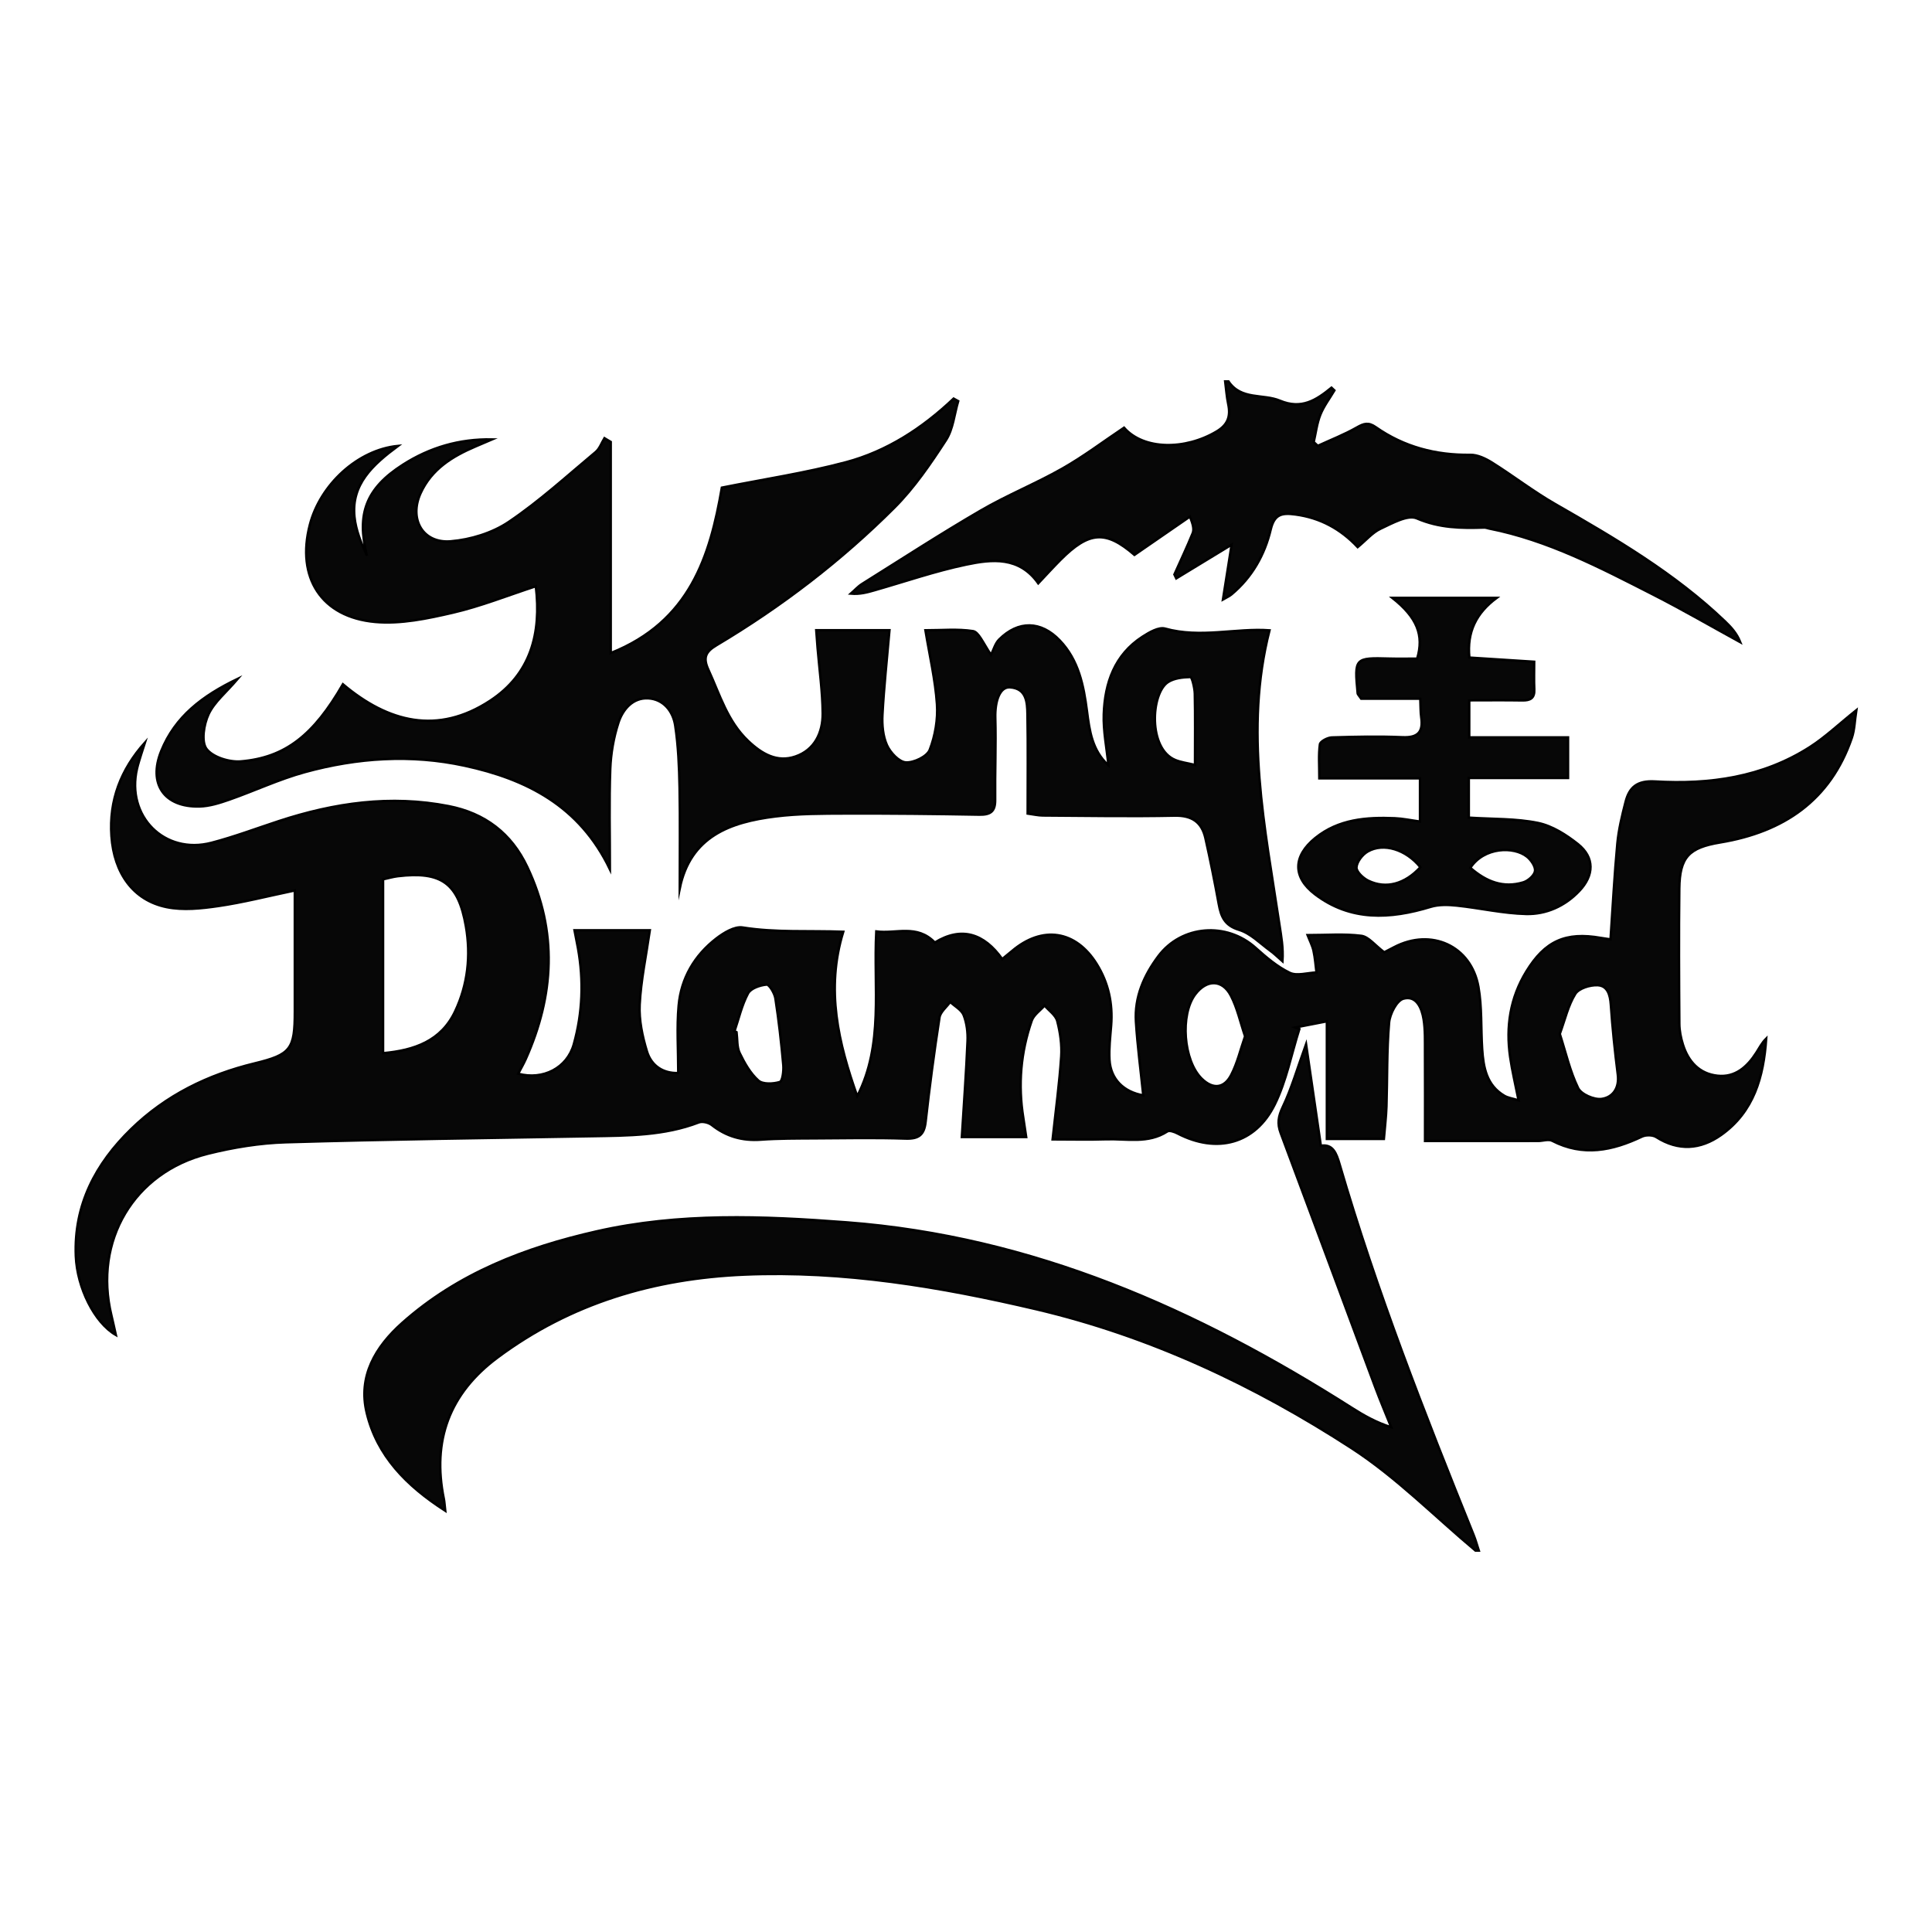
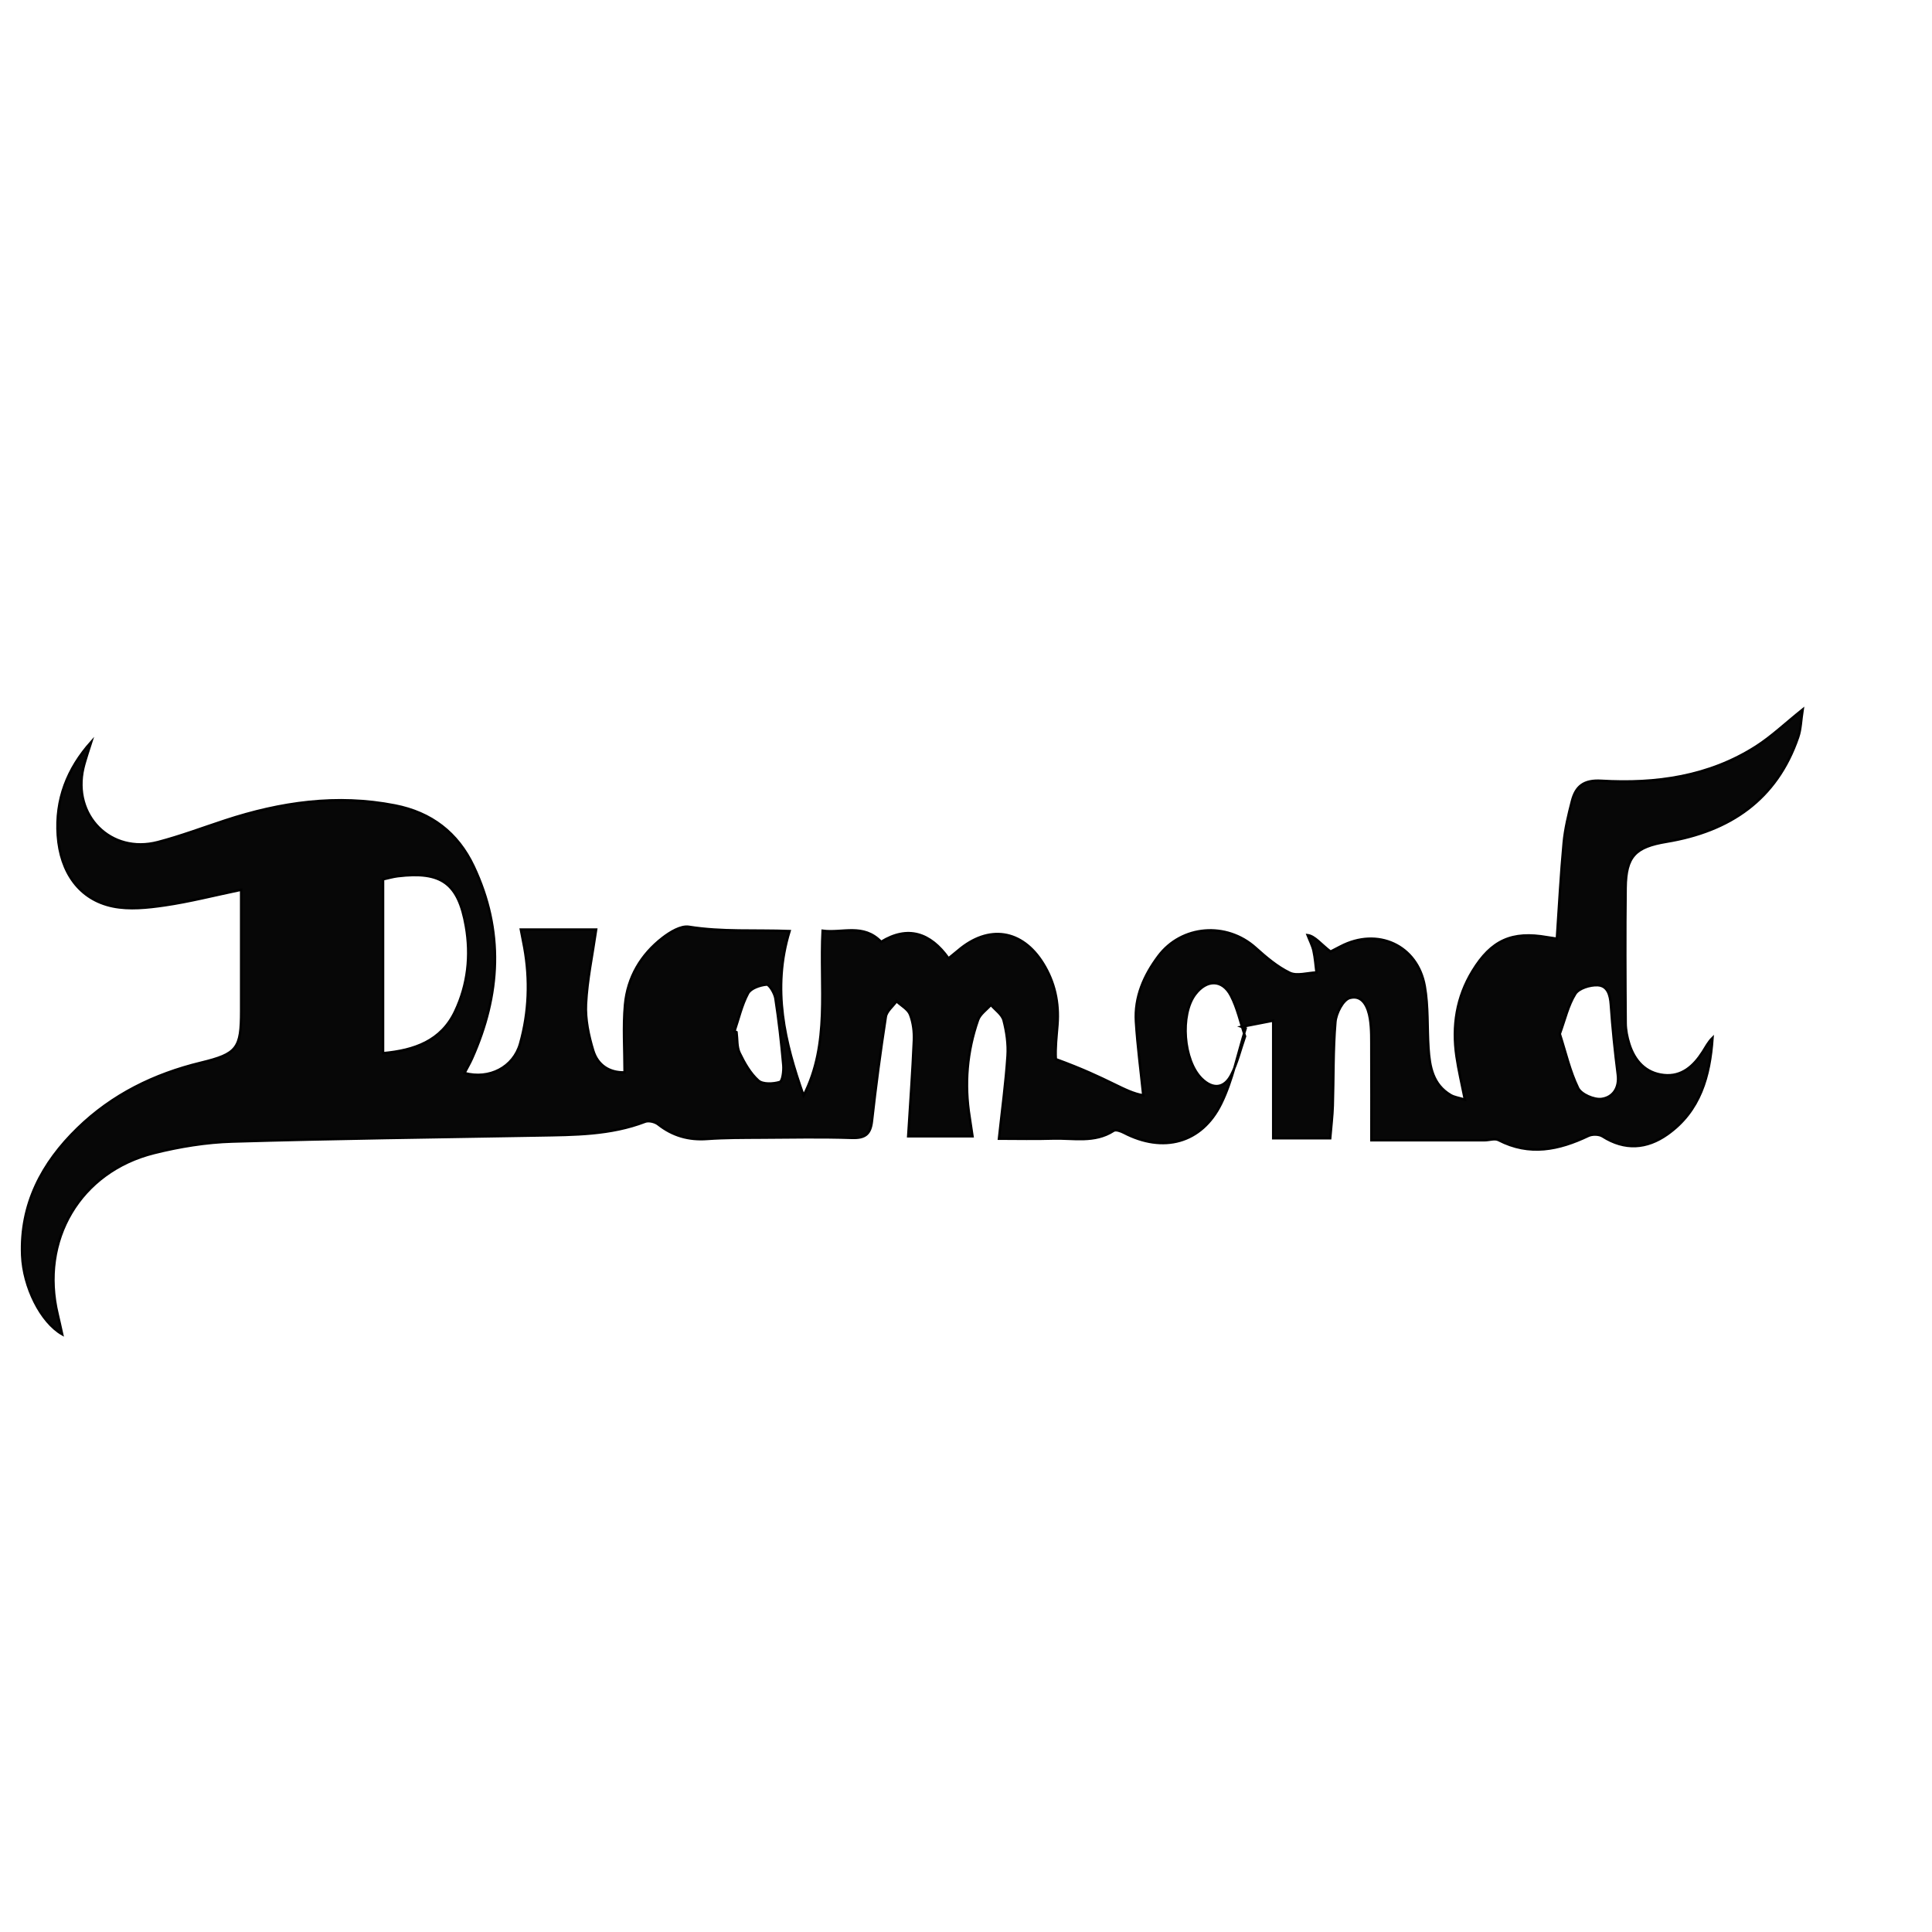
<svg xmlns="http://www.w3.org/2000/svg" version="1.0" id="Layer_1" x="0px" y="0px" width="800px" height="800px" viewBox="0 0 800 800" enable-background="new 0 0 800 800" xml:space="preserve">
  <g>
-     <path fill-rule="evenodd" clip-rule="evenodd" fill="#070707" stroke="#000000" stroke-miterlimit="10" d="M610.969,642.062   c-16.996-14.244-32.78-30.361-51.24-42.354c-40.313-26.174-83.694-46.553-130.771-57.606   c-39.617-9.304-79.702-16.045-120.658-14.315c-37.352,1.576-71.928,11.737-102.298,34.358   c-19.927,14.845-27.168,34.378-22.197,58.604c0.219,1.065,0.261,2.168,0.563,4.818c-16.179-10.412-28.227-22.754-32.511-40.465   c-3.677-15.195,3.599-27.439,14.743-37.347c23.053-20.496,50.845-31.161,80.389-37.862c34.29-7.778,68.822-6.396,103.645-3.743   c77.169,5.876,145.067,36.054,209.229,76.869c4.891,3.111,9.935,5.983,16.21,7.98c-2.224-5.559-4.568-11.074-6.655-16.688   c-13.057-35.051-26.018-70.144-39.128-105.177c-1.465-3.91-0.967-6.886,0.877-10.764c3.653-7.679,6.024-15.966,9.646-25.999   c2.147,14.745,4.104,28.196,6.124,42.063c4.986-0.8,6.419,3.038,7.799,7.774c15.251,52.317,35.092,102.983,55.48,153.446   c0.842,2.08,1.417,4.267,2.117,6.405C611.88,642.062,611.425,642.062,610.969,642.062z" />
-     <path fill-rule="evenodd" clip-rule="evenodd" fill="#070707" stroke="#000000" stroke-miterlimit="10" d="M508.689,157.938   c5.239,7.825,14.354,5.069,21.282,7.978c8.96,3.761,15.026-0.199,21.372-5.379c0.399,0.377,0.802,0.755,1.203,1.132   c-1.979,3.334-4.395,6.494-5.816,10.051c-1.431,3.573-1.873,7.543-2.749,11.338c0.564,0.519,1.132,1.038,1.697,1.556   c5.42-2.5,11.023-4.675,16.188-7.625c2.9-1.658,4.791-2.217,7.779-0.124c11.72,8.207,24.865,11.663,39.178,11.47   c3.008-0.041,6.348,1.553,9.012,3.228c8.818,5.54,17.105,11.972,26.123,17.141c24.85,14.245,49.521,28.671,70.382,48.645   c2.495,2.391,4.835,4.948,6.262,8.558c-12.025-6.594-23.9-13.488-36.115-19.714c-21.809-11.115-43.537-22.532-67.903-27.341   c-0.668-0.132-1.339-0.427-2-0.404c-9.517,0.323-18.667,0.207-27.941-3.815c-3.713-1.61-10.169,2.056-14.935,4.271   c-3.377,1.569-6.009,4.735-9.519,7.639c-7.05-7.512-15.534-12.149-25.81-13.514c-5.418-0.72-8.662-0.272-10.193,6.178   c-2.496,10.521-7.751,19.834-16.264,26.932c-0.98,0.818-2.222,1.324-3.521,2.077c1.183-7.479,2.304-14.595,3.58-22.67   c-8.707,5.299-15.813,9.624-22.917,13.948c-0.256-0.54-0.511-1.08-0.765-1.62c2.544-5.674,5.21-11.3,7.551-17.057   c0.629-1.547,0.262-3.498-1.14-6.896c-7.62,5.257-15.24,10.514-22.96,15.838c-11.86-10.231-18.725-9.868-30.633,2.075   c-3.018,3.025-5.887,6.199-9.197,9.698c-7.916-11.214-19.188-9.978-29.837-7.742c-12.828,2.694-25.316,7.007-37.952,10.621   c-3.005,0.86-6.008,1.724-9.821,1.404c1.545-1.35,2.942-2.939,4.66-4.016c16.314-10.219,32.478-20.702,49.106-30.384   c10.958-6.381,22.845-11.159,33.878-17.424c8.784-4.987,16.904-11.14,25.484-16.886c8.1,9.28,25.307,9.327,38.333,1.563   c4.73-2.82,5.874-6.349,4.808-11.353c-0.654-3.075-0.852-6.248-1.254-9.377C507.782,157.938,508.234,157.938,508.689,157.938z" />
-     <path fill-rule="evenodd" clip-rule="evenodd" fill="#070707" stroke="#000000" stroke-miterlimit="10" d="M473.403,453.566   c-1.068-10.407-2.405-20.422-3.039-30.484c-0.642-10.188,3.297-19.167,9.279-27.151c9.65-12.881,28.236-14.247,40.236-3.487   c4.357,3.906,8.974,7.864,14.161,10.366c2.98,1.438,7.346,0.006,11.086-0.136c-0.39-2.996-0.583-6.035-1.233-8.973   c-0.472-2.14-1.54-4.147-2.447-6.486c7.79,0,15.099-0.607,22.222,0.287c3.012,0.378,5.631,3.914,9.506,6.823   c0.283-0.147,2.203-1.125,4.115-2.126c15.325-8.027,31.871-0.579,34.892,16.412c1.497,8.411,0.985,17.172,1.551,25.764   c0.501,7.64,1.812,15.033,9.214,19.377c1.45,0.85,3.272,1.073,5.854,1.875c-1.303-6.604-2.666-12.235-3.489-17.945   c-1.806-12.517-0.008-24.441,6.69-35.389c7.754-12.669,16.265-16.499,30.879-13.925c1.283,0.226,2.578,0.394,4.003,0.609   c0.928-13.522,1.599-26.624,2.821-39.675c0.546-5.832,1.952-11.625,3.425-17.317c1.574-6.097,4.863-8.829,12.175-8.397   c22.558,1.333,44.528-1.723,64.065-14.208c6.412-4.097,12.011-9.461,19.298-15.301c-0.685,4.411-0.724,8.121-1.866,11.454   c-8.91,25.973-28.319,38.964-54.456,43.302c-12.999,2.157-16.823,6.03-16.98,19.144c-0.221,18.633-0.12,37.272,0.014,55.906   c0.019,2.897,0.617,5.892,1.494,8.667c2.213,7.027,6.783,12.076,14.306,12.887c7.37,0.793,12.319-3.685,16.074-9.541   c1.273-1.987,2.327-4.115,4.097-5.847c-1.093,15.766-5.053,30.313-18.741,39.961c-8.469,5.969-17.581,6.695-26.808,0.823   c-1.457-0.927-4.275-0.971-5.884-0.203c-12.207,5.813-24.388,8.369-37.202,1.733c-1.512-0.782-3.848,0.081-5.806,0.084   c-15.807,0.016-31.614,0.008-46.83,0.008c0-12.921,0.042-24.909-0.024-36.897c-0.023-4.521,0.138-9.107-0.581-13.534   c-0.745-4.593-2.962-9.98-8.353-8.494c-2.766,0.763-5.62,6.321-5.929,9.928c-0.983,11.503-0.723,23.111-1.087,34.674   c-0.133,4.29-0.669,8.568-1.074,13.48c-8.18,0-15.985,0-23.606,0c0-16.35,0-32.259,0-48.704c-4.954,0.963-9.035,1.754-13.112,2.547   c0.569,0.216,1.143,0.432,1.716,0.647c-3.301,10.451-5.384,21.502-10.172,31.222c-8.082,16.399-24.048,20.467-40.294,11.994   c-1.247-0.65-3.322-1.383-4.196-0.818c-7.947,5.157-16.767,2.967-25.255,3.247c-7.189,0.237-14.392,0.048-22.249,0.048   c1.332-12.33,2.832-23.297,3.559-34.314c0.322-4.865-0.415-9.963-1.648-14.702c-0.634-2.429-3.42-4.294-5.233-6.413   c-1.822,2.072-4.483,3.851-5.324,6.267c-4.568,13.081-5.711,26.561-3.479,40.286c0.397,2.437,0.735,4.882,1.183,7.887   c-9.205,0-18.088,0-26.642,0c0.849-13.72,1.802-26.719,2.357-39.732c0.153-3.566-0.312-7.41-1.591-10.699   c-0.863-2.216-3.653-3.684-5.58-5.49c-1.536,2.137-4.086,4.118-4.443,6.436c-2.218,14.346-4.124,28.748-5.737,43.176   c-0.61,5.455-2.84,7.146-8.308,6.965c-12.47-0.412-24.963-0.175-37.445-0.096c-7.506,0.052-15.031,0.004-22.51,0.544   c-7.657,0.551-14.277-1.326-20.306-6.079c-1.305-1.027-3.884-1.637-5.351-1.072c-14.341,5.514-29.335,5.455-44.325,5.718   c-42.226,0.741-84.46,1.271-126.671,2.518c-10.8,0.32-21.746,2.117-32.254,4.733c-30.723,7.646-47.451,36.144-39.994,66.881   c0.634,2.61,1.186,5.239,1.845,8.169c-8.849-5.081-16.043-19.566-16.572-32.652c-0.858-21.255,8.182-38.267,22.938-52.626   c14.351-13.967,31.711-22.475,51.08-27.173c15.035-3.649,16.664-5.871,16.664-21.463c0.001-16.31,0-32.619,0-50.143   c-11.461,2.395-21.49,4.976-31.68,6.454c-7.056,1.023-14.603,1.841-21.453,0.43c-13.84-2.848-21.739-14.076-22.8-29.416   c-1.023-14.799,3.903-27.558,13.864-38.7c-0.528,1.637-1.079,3.268-1.579,4.914c-0.593,1.952-1.235,3.895-1.697,5.879   c-4.588,19.711,11.386,35.786,30.854,30.69c9.415-2.464,18.572-5.922,27.836-8.962c22.974-7.542,46.341-10.917,70.36-6.211   c14.993,2.938,25.951,11.199,32.579,25.226c12.61,26.687,11.134,53.16-0.69,79.577c-0.913,2.041-2.054,3.974-3.115,6.009   c10.302,2.778,20.28-2.381,23.029-12.172c3.676-13.086,4.148-26.406,1.745-39.804c-0.429-2.386-0.916-4.761-1.434-7.437   c10.978,0,21.433,0,31.188,0c-1.559,10.774-3.699,20.746-4.205,30.799c-0.322,6.393,1.112,13.111,2.992,19.313   c1.842,6.076,6.771,9.216,12.979,9.014c0-9.639-0.654-18.871,0.166-27.97c1.02-11.313,6.583-20.774,15.581-27.729   c3.074-2.375,7.559-5.111,10.9-4.574c13.701,2.199,27.51,1.239,41.675,1.771c-7.366,23.989-2,46.087,5.796,68.108   c11.05-21.57,6.663-44.847,7.882-68.241c8.219,1.092,16.815-3.09,24.233,4.596c10.992-6.763,20.364-3.787,27.907,6.84   c1.614-1.322,2.826-2.277,4.001-3.277c12.599-10.734,26.462-8.649,35.162,5.369c4.825,7.778,6.663,16.291,5.947,25.41   c-0.37,4.741-0.959,9.525-0.683,14.242C459.884,446.872,465.282,452.162,473.403,453.566z M158.62,436.096   c13.041-1.18,24.048-5.058,29.836-17.313c5.266-11.145,6.566-23.081,4.456-35.214c-3.109-17.869-10.121-22.92-28.219-20.75   c-1.984,0.238-3.927,0.826-6.073,1.292C158.62,388.124,158.62,411.85,158.62,436.096z M645.877,428.113   c2.497,7.783,4.217,15.512,7.592,22.438c1.263,2.589,6.587,4.898,9.69,4.493c4.615-0.601,7.441-4.427,6.735-10.028   c-1.214-9.641-2.221-19.323-2.893-29.02c-0.282-4.077-1.355-7.84-5.463-8.04c-3.119-0.152-7.797,1.288-9.243,3.604   C649.329,416.309,648.067,422.117,645.877,428.113z M515.559,429.115c-2.008-5.927-3.238-11.752-5.886-16.84   c-3.554-6.826-10.005-6.781-14.717-0.578c-6.393,8.415-4.94,27.512,2.656,34.96c4.525,4.437,9.213,4.185,12.193-1.546   C512.349,440.227,513.62,434.676,515.559,429.115z M304.145,426.992c0.285,0.139,0.569,0.277,0.854,0.418   c0.377,2.9,0.076,6.129,1.283,8.63c1.996,4.128,4.408,8.414,7.747,11.397c1.818,1.625,6.13,1.433,8.865,0.594   c1.129-0.35,1.663-4.604,1.451-6.989c-0.821-9.231-1.864-18.456-3.269-27.612c-0.332-2.166-2.545-5.828-3.63-5.735   c-2.729,0.235-6.571,1.542-7.692,3.64C307.168,416.168,305.93,421.727,304.145,426.992z" />
-     <path fill-rule="evenodd" clip-rule="evenodd" fill="#070707" stroke="#000000" stroke-miterlimit="10" d="M164.809,184.642   c-10.521,7.821-19.4,15.902-18.027,29.375c0.563,5.527,2.754,10.888,5.157,16.046c-4.362-17.221-0.427-27.836,14.892-37.636   c11.142-7.127,23.378-10.729,36.906-10.479c-2.274,0.972-4.55,1.944-6.826,2.915c-9.601,4.093-18.204,9.37-22.761,19.374   c-4.853,10.654,0.855,20.872,12.485,19.904c8.229-0.685,17.203-3.429,23.994-8.002c12.737-8.577,24.188-19.078,36.021-28.96   c1.655-1.381,2.447-3.798,3.639-5.734c0.868,0.515,1.736,1.029,2.604,1.543c0,28.667,0,57.333,0,87.433   c32.8-13.042,41.126-40.172,46.011-68.497c17.372-3.478,34.624-6.061,51.374-10.525c17.017-4.537,31.699-14.11,44.592-26.342   c0.632,0.347,1.264,0.695,1.895,1.042c-1.61,5.435-2.101,11.601-5.063,16.156c-6.388,9.816-13.122,19.729-21.361,27.955   c-22.089,22.053-46.799,40.985-73.655,56.965c-4.599,2.736-5.641,5.189-3.344,10.188c4.716,10.27,7.839,21.26,16.458,29.453   c5.679,5.398,11.986,9.027,19.561,6.443c7.959-2.715,11.351-9.873,11.294-17.824c-0.064-9.04-1.357-18.07-2.108-27.105   c-0.201-2.428-0.369-4.859-0.56-7.372c10.674,0,20.744,0,30.322,0c-1.052,12.112-2.29,23.517-2.904,34.955   c-0.226,4.214,0.175,8.889,1.863,12.646c1.386,3.082,4.982,6.947,7.818,7.134c3.304,0.217,8.807-2.427,9.879-5.183   c2.281-5.859,3.439-12.671,3.008-18.952c-0.692-10.094-3.045-20.073-4.772-30.562c6.778,0,13.352-0.636,19.677,0.335   c2.299,0.353,4.007,4.544,7.467,9.865c1.1-2.158,1.747-4.769,3.377-6.396c7.942-7.932,17.3-7.751,25.09,0.383   c7.82,8.162,9.898,18.594,11.28,29.31c1.044,8.076,2.102,16.229,8.89,22.448c-0.726-7.308-2.177-14.273-1.94-21.18   c0.442-12.952,4.478-24.643,16.062-32.125c2.76-1.782,6.703-4.076,9.319-3.343c14.621,4.102,29.32-0.291,43.245,0.716   c-10.565,41.383-1.875,81.669,4.143,122.026c0.698,4.68,1.613,9.327,1.229,14.995c-1.693-1.475-3.289-3.084-5.1-4.397   c-4.196-3.042-8.124-7.168-12.848-8.591c-5.997-1.809-7.489-5.477-8.433-10.648c-1.661-9.143-3.485-18.261-5.529-27.327   c-1.502-6.67-5.606-9.471-12.819-9.321c-18.162,0.378-36.341,0.054-54.512-0.06c-1.947-0.012-3.894-0.487-6.274-0.806   c0-14.079,0.154-27.623-0.084-41.16c-0.084-4.955-0.412-10.667-7.241-11.112c-4.166-0.271-6.257,5.607-6.067,12.674   c0.301,11.319-0.177,22.657-0.059,33.984c0.05,4.807-2.001,6.16-6.565,6.077c-18.395-0.332-36.795-0.526-55.192-0.467   c-9.755,0.032-19.593,0.004-29.242,1.209c-18.658,2.328-35.183,8.18-39.614,29.823c0-13.937,0.198-27.878-0.073-41.809   c-0.167-8.565-0.522-17.196-1.797-25.645c-0.888-5.889-4.813-10.924-11.158-11.285c-6.415-0.364-10.564,4.603-12.353,10.083   c-2.004,6.142-3.146,12.772-3.387,19.237c-0.498,13.352-0.149,26.736-0.149,41.448c-12.622-26.322-34.629-37.345-60.216-42.876   c-22.182-4.796-44.355-3.298-66.071,2.659c-10.663,2.925-20.804,7.718-31.279,11.387c-3.988,1.396-8.231,2.746-12.39,2.847   c-14.626,0.354-21.327-9.38-15.836-22.964c5.748-14.215,16.942-22.819,31.688-29.9c-4.88,5.705-9.715,9.603-12.074,14.655   c-1.971,4.222-3.114,11.345-0.856,14.364c2.585,3.454,9.483,5.576,14.244,5.171c18.448-1.572,30.119-10.901,42.246-31.929   c18.766,15.823,39.227,21.054,60.936,6.822c16.782-11.001,21.313-27.856,18.931-47.411c-11.565,3.768-22.757,8.256-34.366,10.947   c-10.485,2.43-21.595,4.784-32.13,3.835c-22.405-2.016-32.704-18.484-27.08-40.211C132.6,200.658,148.19,186.235,164.809,184.642z    M494.825,316.749c0-10.589,0.123-20.064-0.085-29.532c-0.053-2.419-1.206-6.893-1.768-6.878c-3.186,0.078-6.878,0.447-9.416,2.168   c-7.016,4.756-8.223,27.552,3.121,32.199C489.029,315.67,491.651,315.976,494.825,316.749z" />
-     <path fill-rule="evenodd" clip-rule="evenodd" fill="#070707" stroke="#000000" stroke-miterlimit="10" d="M587.99,340.187   c0-5.83,0-11.366,0-17.902c-13.708,0-26.989,0-41.681,0c0-5.355-0.362-9.792,0.236-14.095c0.165-1.194,3.17-2.78,4.912-2.833   c9.759-0.297,19.545-0.509,29.291-0.089c6.385,0.274,8.636-2.145,7.75-8.241c-0.316-2.188-0.236-4.436-0.386-7.717   c-8.667,0-16.944,0-24.472,0c-0.991-1.451-1.426-1.796-1.463-2.179c-1.393-14.699-1.255-14.823,13.216-14.422   c3.833,0.105,7.675,0.016,11.425,0.016c2.892-9.699-0.02-17.041-10.298-25.174c14.919,0,29.078,0,43.234,0   c-8.607,6.408-12.351,14.176-11.325,24.736c8.659,0.557,17.204,1.106,26.849,1.727c0,3.915-0.141,7.672,0.04,11.413   c0.179,3.712-1.667,4.659-4.988,4.6c-7.2-0.127-14.401-0.039-21.95-0.039c0,5.249,0,9.716,0,15.348c13.429,0,26.9,0,40.911,0   c0,6.017,0,10.88,0,16.81c-13.483,0-26.974,0-41.093,0c0,6.522,0,11.995,0,16.425c9.98,0.646,19.534,0.325,28.641,2.191   c5.895,1.207,11.695,4.904,16.536,8.751c6.978,5.549,6.754,12.949,0.521,19.473c-5.967,6.244-13.646,9.667-21.931,9.474   c-9.606-0.223-19.151-2.462-28.76-3.479c-3.556-0.375-7.436-0.497-10.786,0.522c-16.805,5.115-33.198,6.008-47.928-5.216   c-9.36-7.131-9.048-15.837,0.127-23.28c9.624-7.804,21.16-8.681,32.906-8.196C580.863,338.948,584.174,339.667,587.99,340.187z    M588.146,359.101c-5.926-7.348-15.229-10.291-21.804-6.506c-2.197,1.265-4.501,4.239-4.648,6.565   c-0.111,1.778,2.746,4.49,4.894,5.526C573.946,368.239,581.736,366.078,588.146,359.101z M608.83,359.345   c6.55,5.73,13.627,8.528,21.937,6.015c2.009-0.607,4.601-2.897,4.851-4.702c0.256-1.823-1.621-4.556-3.334-5.928   C626.863,350.389,614.563,350.65,608.83,359.345z" />
+     <path fill-rule="evenodd" clip-rule="evenodd" fill="#070707" stroke="#000000" stroke-miterlimit="10" d="M473.403,453.566   c-1.068-10.407-2.405-20.422-3.039-30.484c-0.642-10.188,3.297-19.167,9.279-27.151c9.65-12.881,28.236-14.247,40.236-3.487   c4.357,3.906,8.974,7.864,14.161,10.366c2.98,1.438,7.346,0.006,11.086-0.136c-0.39-2.996-0.583-6.035-1.233-8.973   c-0.472-2.14-1.54-4.147-2.447-6.486c3.012,0.378,5.631,3.914,9.506,6.823   c0.283-0.147,2.203-1.125,4.115-2.126c15.325-8.027,31.871-0.579,34.892,16.412c1.497,8.411,0.985,17.172,1.551,25.764   c0.501,7.64,1.812,15.033,9.214,19.377c1.45,0.85,3.272,1.073,5.854,1.875c-1.303-6.604-2.666-12.235-3.489-17.945   c-1.806-12.517-0.008-24.441,6.69-35.389c7.754-12.669,16.265-16.499,30.879-13.925c1.283,0.226,2.578,0.394,4.003,0.609   c0.928-13.522,1.599-26.624,2.821-39.675c0.546-5.832,1.952-11.625,3.425-17.317c1.574-6.097,4.863-8.829,12.175-8.397   c22.558,1.333,44.528-1.723,64.065-14.208c6.412-4.097,12.011-9.461,19.298-15.301c-0.685,4.411-0.724,8.121-1.866,11.454   c-8.91,25.973-28.319,38.964-54.456,43.302c-12.999,2.157-16.823,6.03-16.98,19.144c-0.221,18.633-0.12,37.272,0.014,55.906   c0.019,2.897,0.617,5.892,1.494,8.667c2.213,7.027,6.783,12.076,14.306,12.887c7.37,0.793,12.319-3.685,16.074-9.541   c1.273-1.987,2.327-4.115,4.097-5.847c-1.093,15.766-5.053,30.313-18.741,39.961c-8.469,5.969-17.581,6.695-26.808,0.823   c-1.457-0.927-4.275-0.971-5.884-0.203c-12.207,5.813-24.388,8.369-37.202,1.733c-1.512-0.782-3.848,0.081-5.806,0.084   c-15.807,0.016-31.614,0.008-46.83,0.008c0-12.921,0.042-24.909-0.024-36.897c-0.023-4.521,0.138-9.107-0.581-13.534   c-0.745-4.593-2.962-9.98-8.353-8.494c-2.766,0.763-5.62,6.321-5.929,9.928c-0.983,11.503-0.723,23.111-1.087,34.674   c-0.133,4.29-0.669,8.568-1.074,13.48c-8.18,0-15.985,0-23.606,0c0-16.35,0-32.259,0-48.704c-4.954,0.963-9.035,1.754-13.112,2.547   c0.569,0.216,1.143,0.432,1.716,0.647c-3.301,10.451-5.384,21.502-10.172,31.222c-8.082,16.399-24.048,20.467-40.294,11.994   c-1.247-0.65-3.322-1.383-4.196-0.818c-7.947,5.157-16.767,2.967-25.255,3.247c-7.189,0.237-14.392,0.048-22.249,0.048   c1.332-12.33,2.832-23.297,3.559-34.314c0.322-4.865-0.415-9.963-1.648-14.702c-0.634-2.429-3.42-4.294-5.233-6.413   c-1.822,2.072-4.483,3.851-5.324,6.267c-4.568,13.081-5.711,26.561-3.479,40.286c0.397,2.437,0.735,4.882,1.183,7.887   c-9.205,0-18.088,0-26.642,0c0.849-13.72,1.802-26.719,2.357-39.732c0.153-3.566-0.312-7.41-1.591-10.699   c-0.863-2.216-3.653-3.684-5.58-5.49c-1.536,2.137-4.086,4.118-4.443,6.436c-2.218,14.346-4.124,28.748-5.737,43.176   c-0.61,5.455-2.84,7.146-8.308,6.965c-12.47-0.412-24.963-0.175-37.445-0.096c-7.506,0.052-15.031,0.004-22.51,0.544   c-7.657,0.551-14.277-1.326-20.306-6.079c-1.305-1.027-3.884-1.637-5.351-1.072c-14.341,5.514-29.335,5.455-44.325,5.718   c-42.226,0.741-84.46,1.271-126.671,2.518c-10.8,0.32-21.746,2.117-32.254,4.733c-30.723,7.646-47.451,36.144-39.994,66.881   c0.634,2.61,1.186,5.239,1.845,8.169c-8.849-5.081-16.043-19.566-16.572-32.652c-0.858-21.255,8.182-38.267,22.938-52.626   c14.351-13.967,31.711-22.475,51.08-27.173c15.035-3.649,16.664-5.871,16.664-21.463c0.001-16.31,0-32.619,0-50.143   c-11.461,2.395-21.49,4.976-31.68,6.454c-7.056,1.023-14.603,1.841-21.453,0.43c-13.84-2.848-21.739-14.076-22.8-29.416   c-1.023-14.799,3.903-27.558,13.864-38.7c-0.528,1.637-1.079,3.268-1.579,4.914c-0.593,1.952-1.235,3.895-1.697,5.879   c-4.588,19.711,11.386,35.786,30.854,30.69c9.415-2.464,18.572-5.922,27.836-8.962c22.974-7.542,46.341-10.917,70.36-6.211   c14.993,2.938,25.951,11.199,32.579,25.226c12.61,26.687,11.134,53.16-0.69,79.577c-0.913,2.041-2.054,3.974-3.115,6.009   c10.302,2.778,20.28-2.381,23.029-12.172c3.676-13.086,4.148-26.406,1.745-39.804c-0.429-2.386-0.916-4.761-1.434-7.437   c10.978,0,21.433,0,31.188,0c-1.559,10.774-3.699,20.746-4.205,30.799c-0.322,6.393,1.112,13.111,2.992,19.313   c1.842,6.076,6.771,9.216,12.979,9.014c0-9.639-0.654-18.871,0.166-27.97c1.02-11.313,6.583-20.774,15.581-27.729   c3.074-2.375,7.559-5.111,10.9-4.574c13.701,2.199,27.51,1.239,41.675,1.771c-7.366,23.989-2,46.087,5.796,68.108   c11.05-21.57,6.663-44.847,7.882-68.241c8.219,1.092,16.815-3.09,24.233,4.596c10.992-6.763,20.364-3.787,27.907,6.84   c1.614-1.322,2.826-2.277,4.001-3.277c12.599-10.734,26.462-8.649,35.162,5.369c4.825,7.778,6.663,16.291,5.947,25.41   c-0.37,4.741-0.959,9.525-0.683,14.242C459.884,446.872,465.282,452.162,473.403,453.566z M158.62,436.096   c13.041-1.18,24.048-5.058,29.836-17.313c5.266-11.145,6.566-23.081,4.456-35.214c-3.109-17.869-10.121-22.92-28.219-20.75   c-1.984,0.238-3.927,0.826-6.073,1.292C158.62,388.124,158.62,411.85,158.62,436.096z M645.877,428.113   c2.497,7.783,4.217,15.512,7.592,22.438c1.263,2.589,6.587,4.898,9.69,4.493c4.615-0.601,7.441-4.427,6.735-10.028   c-1.214-9.641-2.221-19.323-2.893-29.02c-0.282-4.077-1.355-7.84-5.463-8.04c-3.119-0.152-7.797,1.288-9.243,3.604   C649.329,416.309,648.067,422.117,645.877,428.113z M515.559,429.115c-2.008-5.927-3.238-11.752-5.886-16.84   c-3.554-6.826-10.005-6.781-14.717-0.578c-6.393,8.415-4.94,27.512,2.656,34.96c4.525,4.437,9.213,4.185,12.193-1.546   C512.349,440.227,513.62,434.676,515.559,429.115z M304.145,426.992c0.285,0.139,0.569,0.277,0.854,0.418   c0.377,2.9,0.076,6.129,1.283,8.63c1.996,4.128,4.408,8.414,7.747,11.397c1.818,1.625,6.13,1.433,8.865,0.594   c1.129-0.35,1.663-4.604,1.451-6.989c-0.821-9.231-1.864-18.456-3.269-27.612c-0.332-2.166-2.545-5.828-3.63-5.735   c-2.729,0.235-6.571,1.542-7.692,3.64C307.168,416.168,305.93,421.727,304.145,426.992z" />
  </g>
</svg>